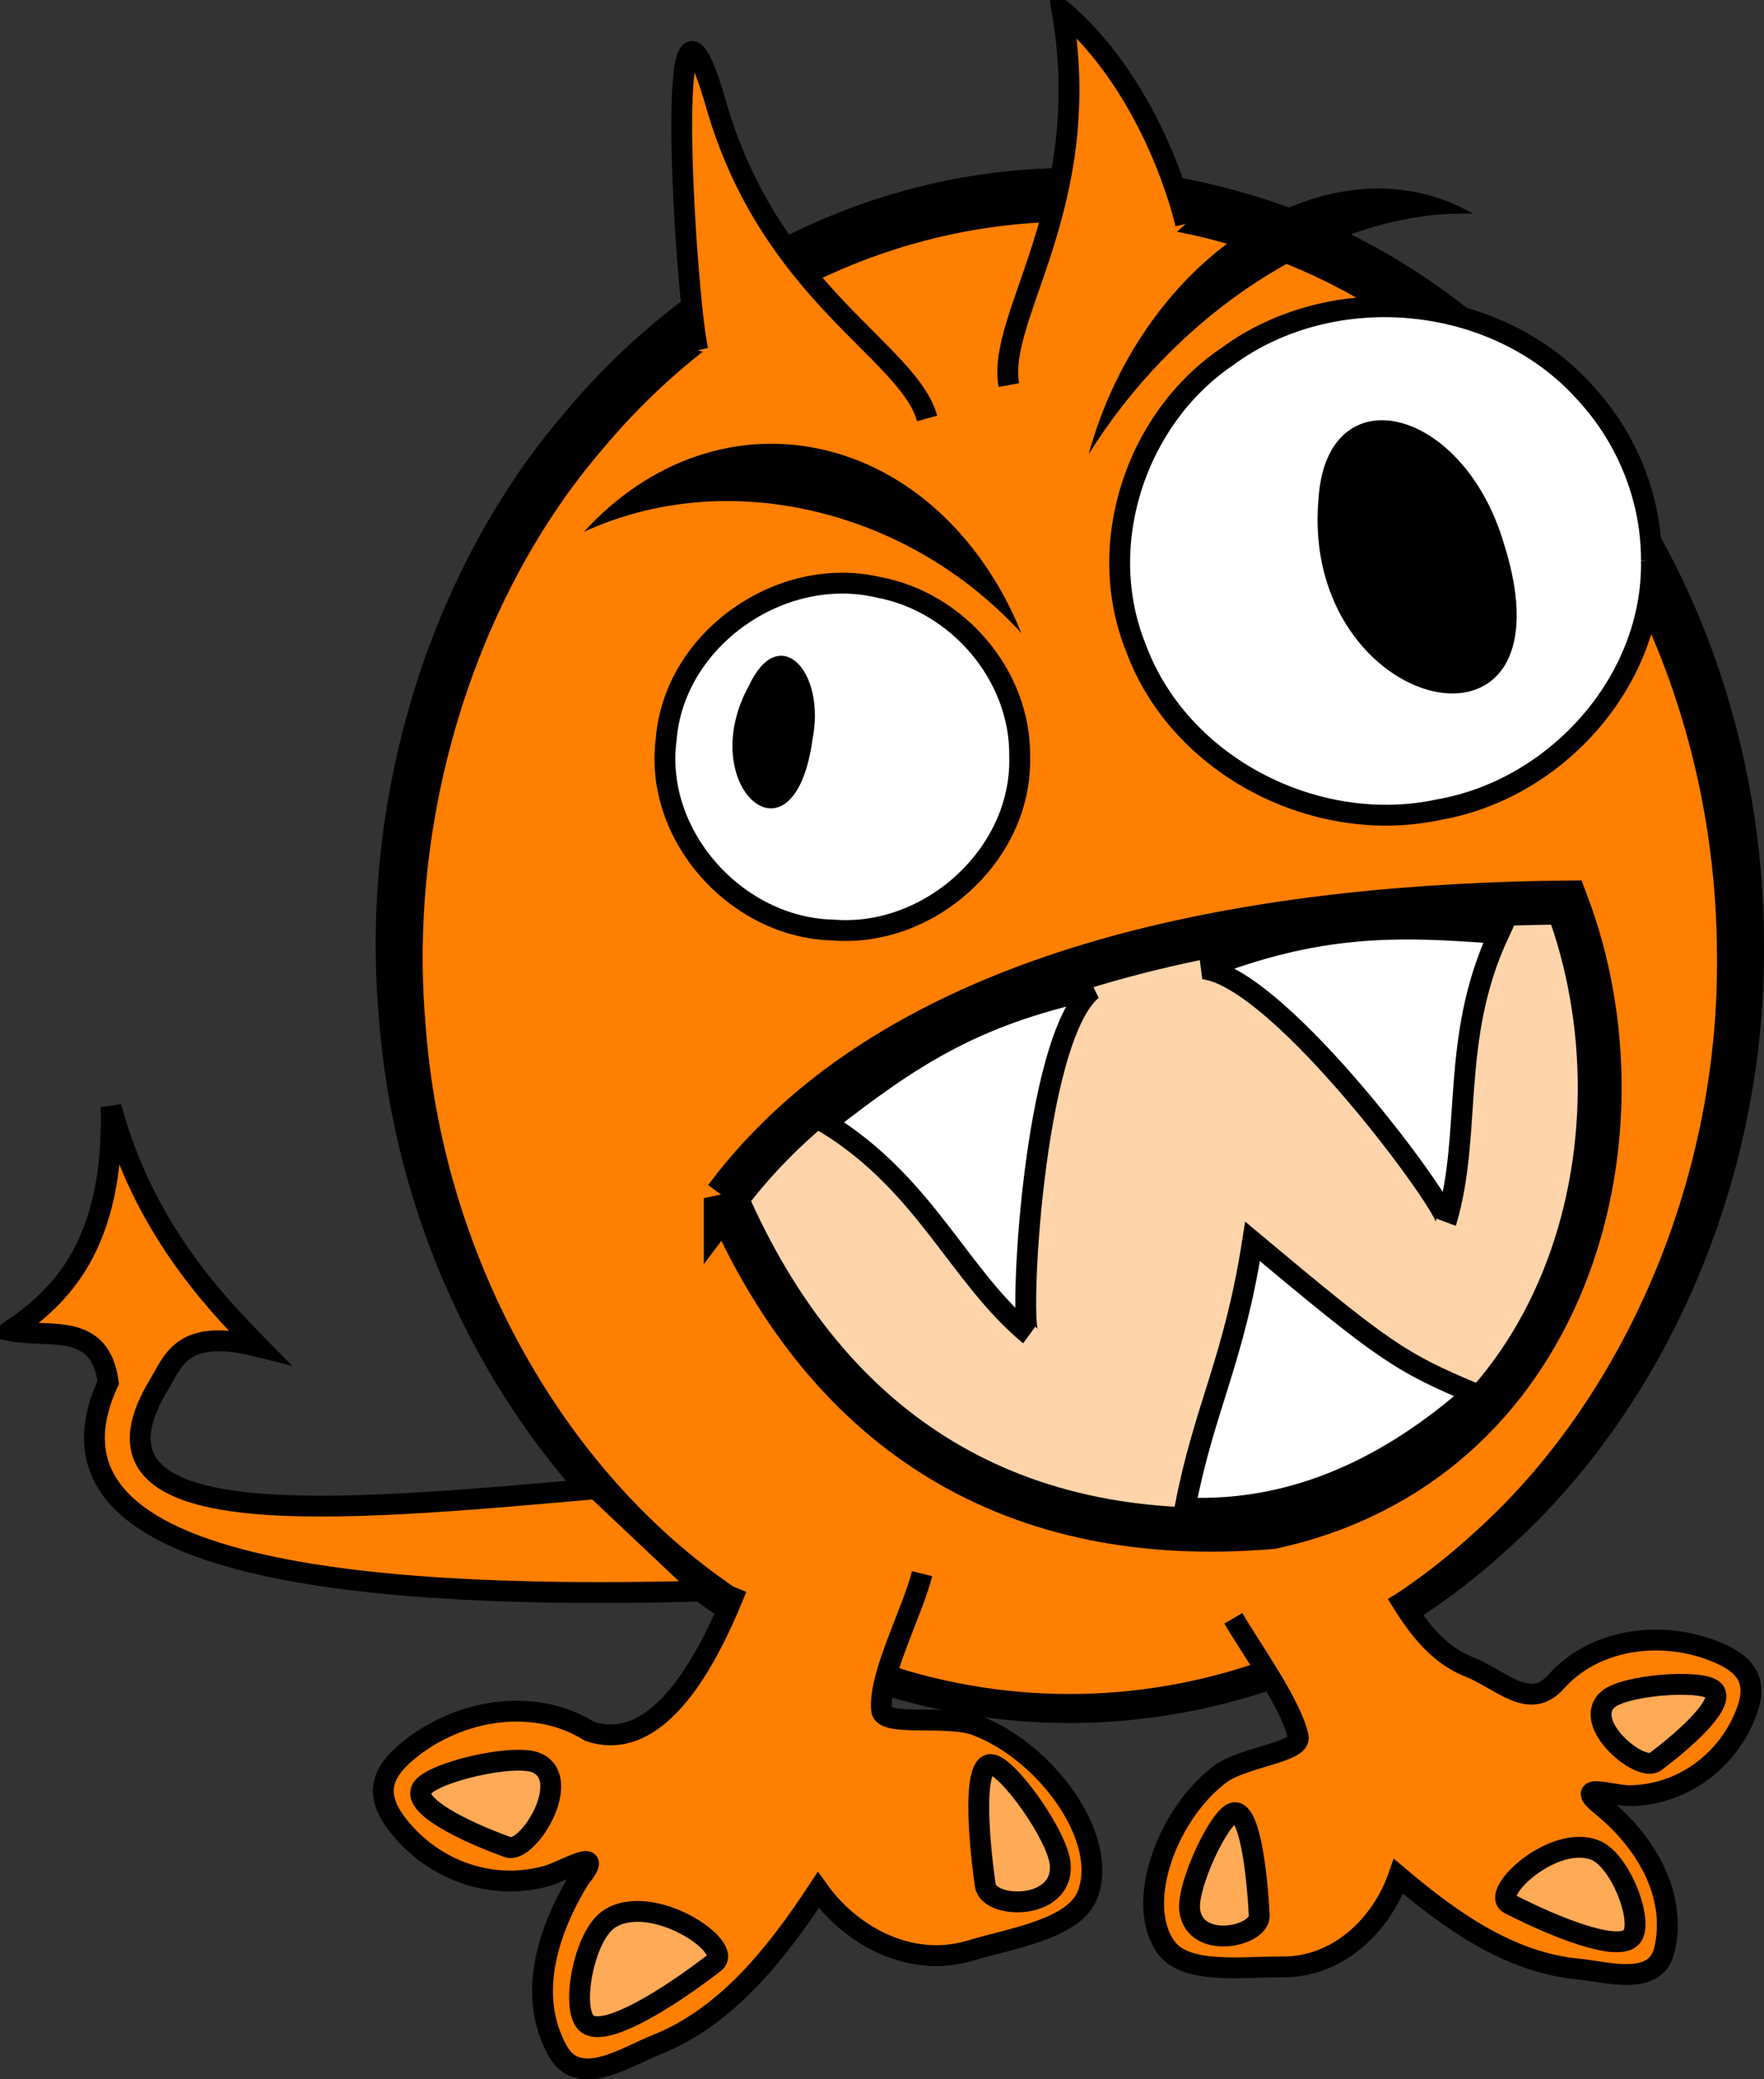
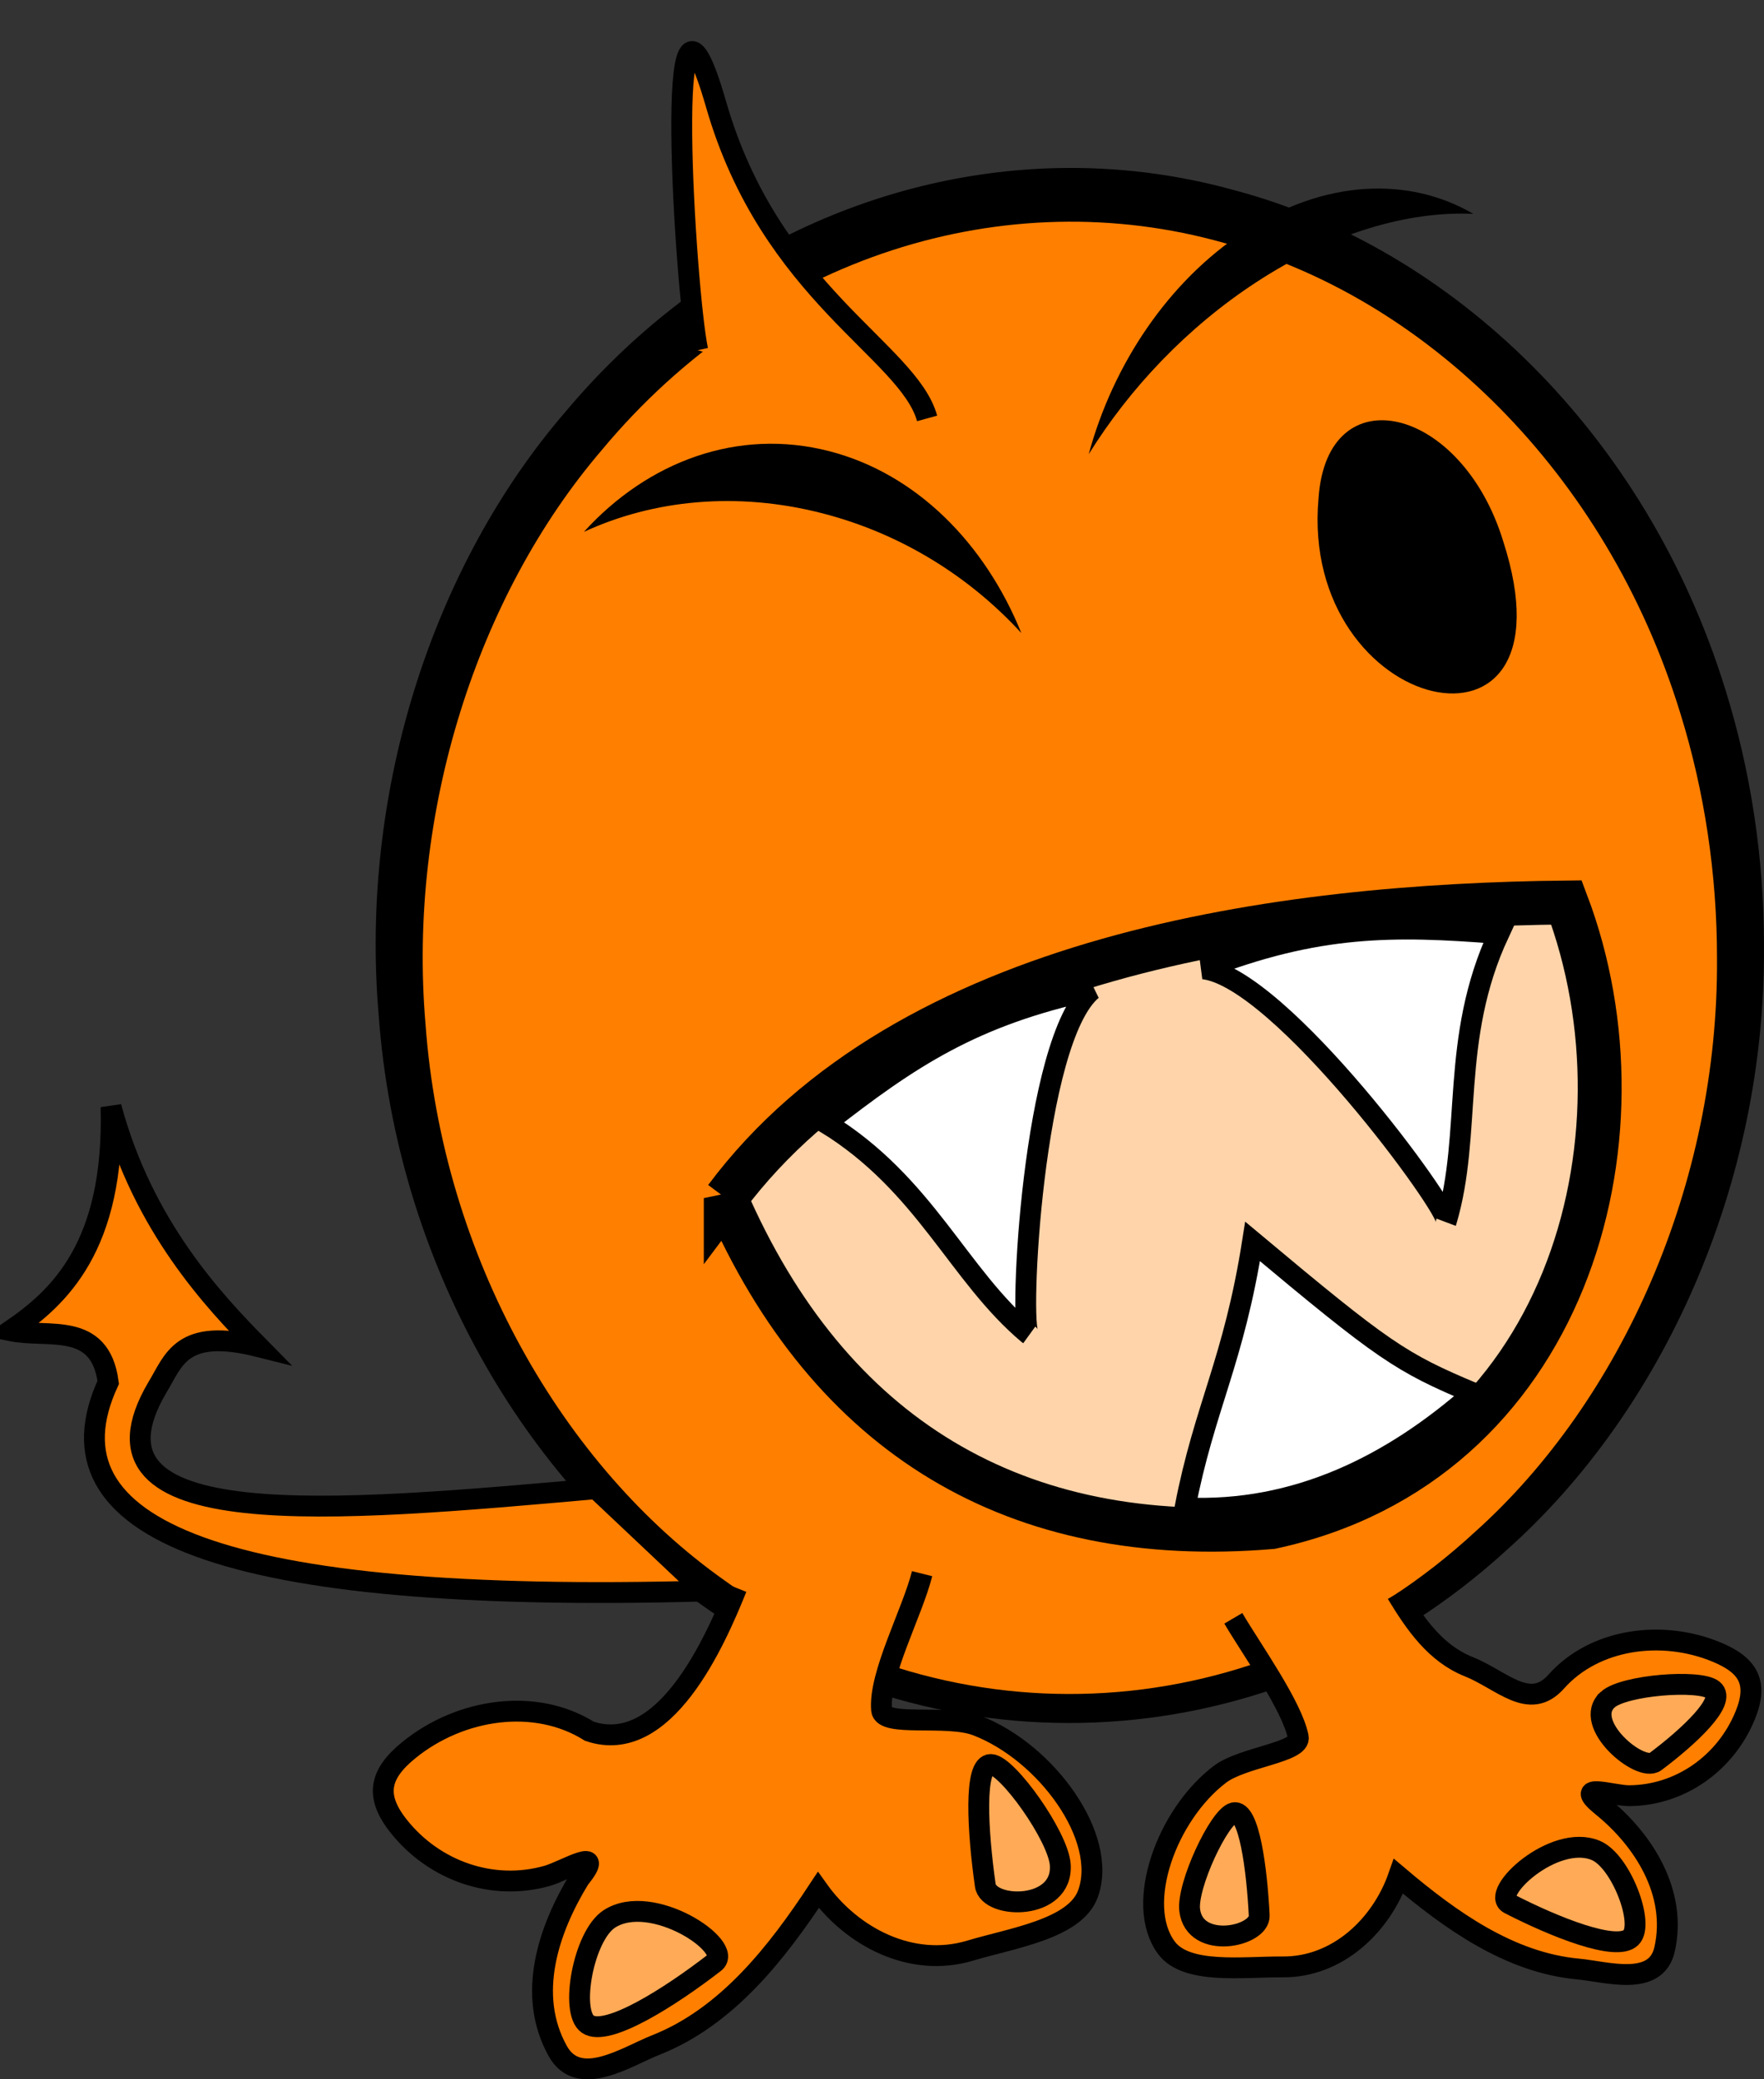
<svg xmlns="http://www.w3.org/2000/svg" width="405.858" height="478.338">
  <rect width="100%" height="100%" fill="#333333" stroke="none" />
  <title>blue monster</title>
  <g>
    <title>Layer 1</title>
    <g id="layer1">
      <path d="m243.031,38.673c-41.572,0.996 -82.832,20.251 -112.774,55.874c-30.634,35.411 -47.552,87.508 -43.13,139.01c4.136,56.653 33.534,107.127 73.498,135.074c56.796,40.864 133.145,36.345 185.982,-12.011c36,-31.997 59.655,-84.195 59.246,-139.092c0.01,-20.169 -3.037,-40.274 -8.949,-59.113c-18.22,-58.74 -62.801,-101.272 -112.608,-114.577c-13.521,-3.786 -27.408,-5.498 -41.265,-5.165zm0.373,14.02c12.482,-0.286 24.978,1.232 37.121,4.632l0.042,0.041l0.041,0c44.485,11.883 85.914,50.743 102.79,105.149l0,0.041c5.476,17.45 8.34,36.237 8.327,55.013l0,0.041c0.378,50.792 -22.094,99.705 -54.647,128.639l-0.041,0.041l-0.042,0.041c-48.196,44.108 -116.572,47.995 -168.125,10.904l-0.041,-0.041l-0.042,0c-36.019,-25.188 -63.744,-72.295 -67.573,-124.744l0,-0.041l0,-0.041c-4.091,-47.641 12.087,-96.654 39.897,-128.802l0.042,-0.041l0,-0.041c27.461,-32.672 64.802,-49.934 102.251,-50.791z" stroke-width="10.683" stroke-miterlimit="4" fill="#000000" id="path3627" />
      <path d="m395.042,220.38c0.384,52.067 -22.142,101.923 -55.577,131.94c-49.277,45.552 -119.908,49.662 -172.753,11.258c-37.059,-26.177 -64.929,-74.281 -68.814,-128.029c-4.152,-48.843 12.027,-98.701 40.532,-131.984c37.33,-44.86 93.079,-61.859 143.147,-47.699c45.99,12.409 87.926,52.519 105.043,108.26c5.557,17.883 8.435,37.061 8.422,56.254z" stroke-width="10.683" stroke-miterlimit="4" fill="#ff7f00" id="path3143" />
-       <path d="m234.604,174.143c0.572,22.41 -20.73,41.593 -42.866,39.808c-22.173,-0.434 -41.388,-21.678 -38.461,-43.882c1.834,-23.104 26.401,-40.19 48.771,-34.975c18.265,3.359 32.866,20.331 32.556,39.049z" stroke-width="4.797" stroke-miterlimit="4" stroke="#000000" fill="#ffffff" id="path5083" />
-       <path d="m379.953,128.969c0.485,27.718 -21.909,52.562 -48.834,57.272c-28.152,6.091 -59.686,-9.859 -69.759,-37.178c-9.582,-23.694 -0.116,-52.635 20.858,-66.936c24.663,-18.248 62.516,-14.541 82.816,8.59c9.462,10.35 14.99,24.204 14.919,38.252z" stroke-width="4.797" stroke-miterlimit="4" stroke="#000000" fill="#ffffff" id="path5085" />
      <path d="m166.981,275.619c23.913,55.057 66.987,80.627 125.565,75.686c67.676,-14.544 88.554,-89.064 67.863,-143.693c-65.327,0.688 -151.59,11.948 -193.428,68.007z" stroke-width="10.097" stroke-miterlimit="4" stroke="#000000" fill-rule="evenodd" fill="#ffd4aa" id="path5087" />
      <path d="m321.368,366.588c4.239,7.01 8.937,13.787 16.547,16.818c7.61,3.03 13.957,10.392 20.143,3.435c8.767,-9.857 24.249,-12.052 36.934,-6.776c7.332,3.049 9.584,7.116 6.535,14.566c-4.481,10.949 -14.909,18.385 -26.671,18.46c-3.843,0.024 -13.32,-3.302 -6.165,2.494c9.443,7.65 17.27,19.876 14.28,32.907c-2,8.72 -13.393,5.07 -19.866,4.474c-15.803,-1.456 -29.446,-11.262 -41.337,-21.333c-3.932,11.27 -13.99,20.936 -26.641,20.845c-9.129,-0.066 -22.172,1.809 -26.778,-4.432c-7.374,-9.991 0.082,-30.62 12.364,-39.904c5.234,-3.956 18.676,-5.024 17.986,-8.55c-1.397,-7.132 -10.744,-20.161 -14.938,-27.307" stroke-width="4.797" stroke-miterlimit="4" stroke="#000000" fill-rule="evenodd" fill="#ff7f00" id="path2802" />
-       <path d="m186.929,170.165c-4.3,31.021 -27.382,10.647 -14.591,-12.472c6.888,-14.726 17.748,-3.376 14.591,12.472z" stroke-width="4.797" stroke-miterlimit="4" fill="#000000" id="path5089" />
      <path d="m345.861,124.539c17.789,55.097 -47.035,40.075 -42.491,-9.984c1.996,-28.518 32.957,-21.256 42.491,9.984z" stroke-width="4.797" stroke-miterlimit="4" fill="#000000" id="path5091" />
      <path d="m169.487,365.307c-5.014,12.442 -16.592,38.782 -33.875,32.96c-12.418,-7.792 -29.598,-5.316 -41.464,4.269c-6.857,5.538 -7.985,10.585 -2.41,17.588c8.197,10.296 21.629,14.985 34.182,11.401c4.103,-1.171 13.78,-7.235 7.348,0.742c-7.048,11.548 -12.186,26.602 -4.929,39.583c4.856,8.688 15.852,1.241 22.562,-1.411c16.381,-6.477 27.851,-21.197 37.371,-35.653c7.711,10.808 21.447,17.996 34.897,13.958c9.704,-2.913 24.189,-4.984 27.142,-13.072c4.738,-12.974 -9.659,-32.668 -25.643,-38.754c-6.814,-2.594 -21.466,0.453 -21.832,-3.526c-0.741,-8.05 7.084,-22.443 9.319,-31.379" stroke-width="4.797" stroke-miterlimit="4" stroke="#000000" fill-rule="evenodd" fill="#ff7f00" id="path5133" />
      <path d="m286.307,53.258c-17.523,11.443 -30.237,30.638 -35.816,51.222c9.438,-15.192 22.672,-29.19 38.542,-39.554c17.289,-11.29 34.823,-16.401 49.937,-15.731c-14.847,-8.666 -34.293,-7.934 -52.663,4.063z" stroke-width="21.587" stroke-miterlimit="4" fill="#000000" id="path2808" />
      <path d="m190.816,103.796c19.992,5.166 35.792,21.156 44.174,41.839c-11.842,-12.929 -27.578,-22.85 -45.683,-27.528c-19.725,-5.098 -38.974,-3.141 -54.962,4.248c14.752,-16.259 35.512,-23.975 56.471,-18.559z" stroke-width="21.587" stroke-miterlimit="4" fill="#000000" id="path2813" />
      <path d="m140.2,441.437c-5.971,3.87 -9.107,21.355 -4.972,24.21c4.37,3.016 18.898,-6.197 29.18,-14.158c4.645,-3.597 -14.435,-16.386 -24.208,-10.052z" stroke-width="4.797" stroke-miterlimit="4" stroke="#000000" fill-rule="evenodd" fill="#ffaa56" id="path2815" />
-       <path d="m123.622,405.605c-5.073,-2.406 -24.152,2.079 -26.519,5.804c-2.501,3.935 9.625,9.863 19.738,13.522c4.568,1.653 15.084,-15.39 6.781,-19.326z" stroke-width="4.797" stroke-miterlimit="4" stroke="#000000" fill-rule="evenodd" fill="#ffaa56" id="path3198" />
-       <path d="m243.941,428.955c-0.454,-6.504 -12.152,-22.899 -15.942,-23.043c-4.004,-0.152 -3.051,15.502 -1.307,27.792c0.787,5.551 17.992,5.896 17.249,-4.749z" stroke-width="4.797" stroke-miterlimit="4" stroke="#000000" fill-rule="evenodd" fill="#ffaa56" id="path3200" />
+       <path d="m243.941,428.955c-0.454,-6.504 -12.152,-22.899 -15.942,-23.043c-4.004,-0.152 -3.051,15.502 -1.307,27.792c0.787,5.551 17.992,5.896 17.249,-4.749" stroke-width="4.797" stroke-miterlimit="4" stroke="#000000" fill-rule="evenodd" fill="#ffaa56" id="path3200" />
      <path d="m367.124,425.667c5.87,2.429 11.328,17.002 8.114,20.081c-3.396,3.255 -17.645,-2.482 -27.952,-7.781c-4.656,-2.394 10.232,-16.277 19.838,-12.3z" stroke-width="4.797" stroke-miterlimit="4" stroke="#000000" fill-rule="evenodd" fill="#ffaa56" id="path3202" />
      <path d="m369.901,390.99c3.697,-3.357 21.214,-4.72 24.233,-2.252c3.19,2.608 -5.598,10.78 -13.271,16.527c-3.466,2.596 -17.012,-8.782 -10.962,-14.275z" stroke-width="4.797" stroke-miterlimit="4" stroke="#000000" fill-rule="evenodd" fill="#ffaa56" id="path3204" />
      <path d="m273.727,439.441c-0.701,-5.653 6.823,-21.662 10.135,-22.418c3.5,-0.798 5.31,12.785 5.856,23.615c0.246,4.892 -14.843,8.056 -15.991,-1.197z" stroke-width="4.797" stroke-miterlimit="4" stroke="#000000" fill-rule="evenodd" fill="#ffaa56" id="path3206" />
      <path d="m272.634,346.893c4.471,-23.236 11.217,-33.628 15.56,-61.304c30.261,25.32 33.997,27.8 50.838,34.89c-18.974,16.741 -40.94,27.553 -66.398,26.414z" stroke-width="4.797" stroke-miterlimit="4" stroke="#000000" fill-rule="evenodd" fill="#ffffff" id="path5131" />
      <path d="m190.053,258.369c22.92,14.098 30.367,35.009 46.638,48.605c-2.316,-1.448 0.838,-67.84 14.555,-79.269c-27.465,5.957 -41.921,15.604 -61.193,30.664z" stroke-width="4.797" stroke-miterlimit="4" stroke="#000000" fill-rule="evenodd" fill="#ffffff" id="path5093" />
-       <path d="m272.792,51.498c-3.186,-13.146 -12.163,-35.256 -28.438,-49.099c7.705,44.729 -15.149,70.277 -12.237,86.189" stroke-width="4.797" stroke-miterlimit="4" stroke="#000000" fill-rule="evenodd" fill="#ff7f00" id="path3633" />
      <path d="m160.534,80.563c-2.859,-13.222 -8.337,-100.196 4.212,-56.576c12.549,43.62 44.253,56.675 48.563,72.267" stroke-width="4.797" stroke-miterlimit="4" stroke="#000000" fill-rule="evenodd" fill="#ff7f00" id="path3635" />
      <path d="m344.857,214.757c-11.35,24.389 -6.031,45.939 -12.109,66.246c1.134,-2.484 -38.113,-56.142 -55.861,-58.123c26.201,-10.159 43.584,-10.073 67.97,-8.123z" stroke-width="4.797" stroke-miterlimit="4" stroke="#000000" fill-rule="evenodd" fill="#ffffff" id="path3637" />
      <path d="m2.399,306.125c11.244,-7.632 24.013,-19.446 23.149,-51.498c7.348,27.398 23.618,44.665 33.974,55.168c-17.948,-4.51 -19.54,3.239 -23.305,9.36c-20.217,34.282 40.65,28.65 100.919,23.312l24.941,23.542c-111.171,3.048 -152.84,-14.135 -137.176,-48.008c-1.901,-14.219 -13.826,-10.071 -22.502,-11.876z" stroke-width="4.797" stroke-miterlimit="8.3" stroke="#000000" fill-rule="evenodd" fill="#ff7f00" id="path3639" />
    </g>
  </g>
</svg>